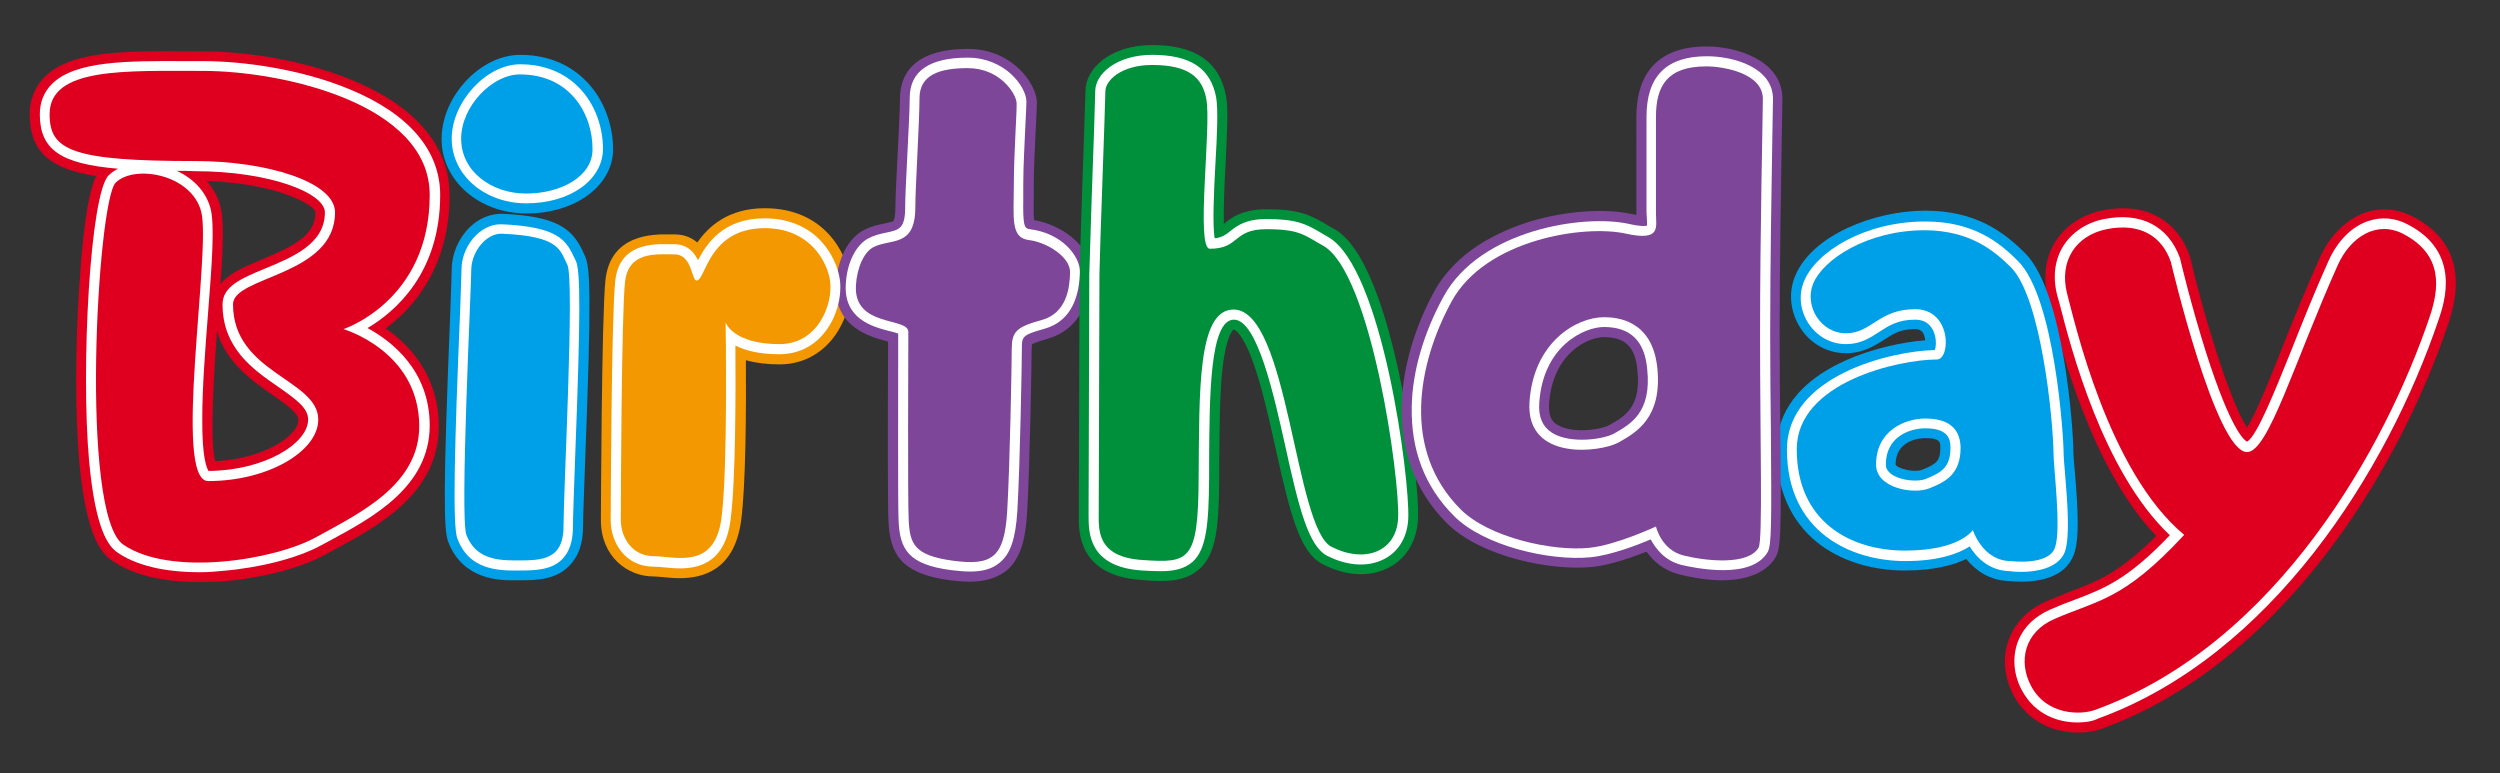
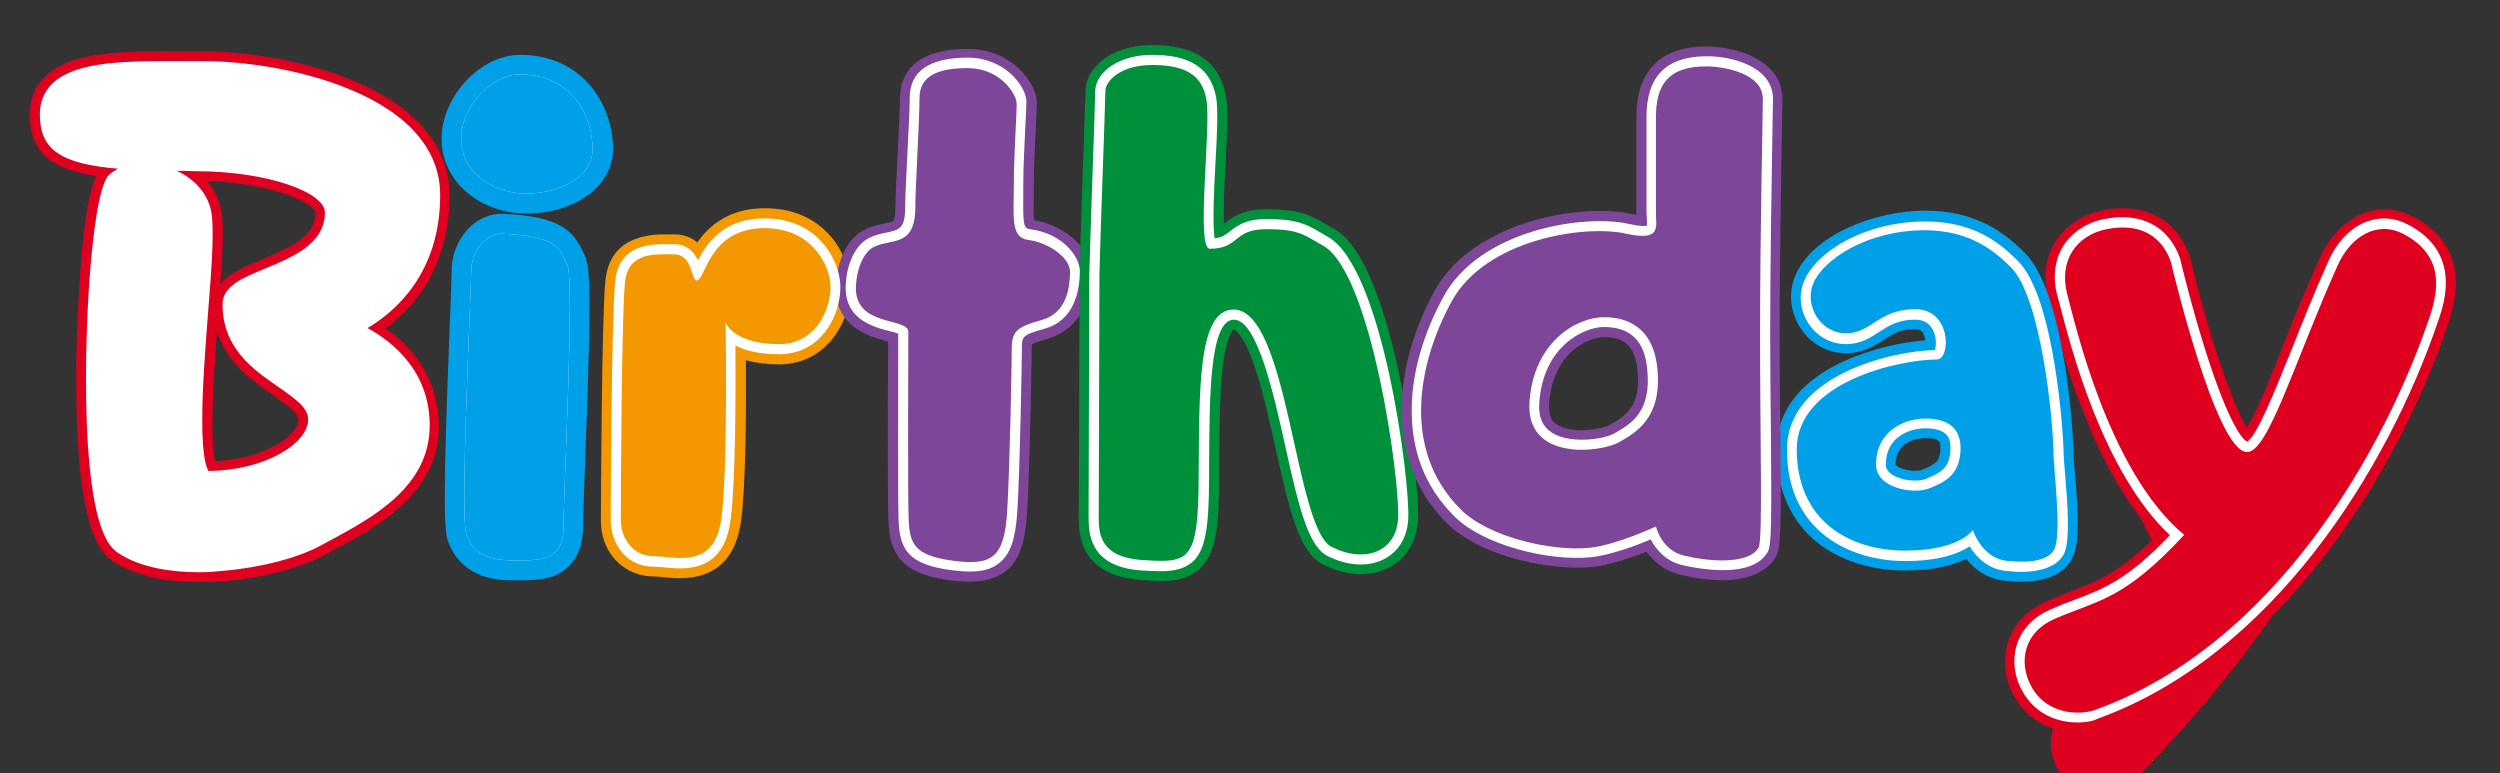
<svg xmlns="http://www.w3.org/2000/svg" version="1.1" id="レイヤー_1" x="0px" y="0px" viewBox="0 0 715.6 221.4" style="enable-background:new 0 0 715.6 221.4;" xml:space="preserve">
  <rect x="0" y="0" width="715.6" height="221.4" fill="#333333" stroke="none" />
  <style type="text/css">
	.st0{fill:#DF001F;}
	.st1{fill:#F39800;}
	.st2{fill:#7D4698;}
	.st3{fill:#00903B;}
	.st4{fill:#00A0E9;}
	.st5{fill:#FFFFFF;}
</style>
  <g>
    <path class="st0" d="M14.2,32.7c0,10.3,6.3,13.4,41.7,13.4c20.3,0,40,5.9,40,14.7C95.9,79,66.7,79,66.7,87.1   c0,19.7,24.4,21.5,24.4,33c0,9.1-14.4,17.6-31.5,17.6c-10.3,0,0.9-65.7-2-77.1c-2.8-10.8-19.2-13.6-24.5-8.3   c-5.2,5.2-10.4,94.9,2.2,103.6c13.4,9.2,43.2,4.5,55.3-2.2c12.1-6.7,29.4-14.8,29.4-31.7c0-21.5-21.7-27.8-21.7-27.8   S123,86.2,123,55.8c0-26.2-42.4-35.5-64.8-35.5S14.2,19.2,14.2,32.7L14.2,32.7z" />
    <path class="st0" d="M56.9,166.6c-8.3,0-17.8-1.3-24.8-6.1c-3.4-2.3-7.5-7.7-9.4-28.3c-1.2-13.6-1.2-32.4,0-50.3   C24,61.1,26,53.5,27.5,50.4c-12.8-2-19-6.7-19-17.7c0-4.2,1.5-7.9,4.3-10.7c7.5-7.5,22.8-7.4,40.5-7.3c1.6,0,3.2,0,4.9,0   c11.1,0,28.2,2.2,43,8.4c22.7,9.5,27.5,23.1,27.5,32.8c0,17.7-7.7,28.6-14.2,34.7c-1.4,1.3-2.7,2.4-4.1,3.4   c7.7,5.3,15.2,14.4,15.2,28c0,19.2-17.2,28.5-29.8,35.3c-0.9,0.5-1.7,0.9-2.6,1.4c-7,3.9-18.3,6.8-29.5,7.7   C61.7,166.5,59.4,166.6,56.9,166.6z M37.4,56c-1.6,4.4-4,24.4-4.3,48.1c-0.4,34.3,3.8,45.6,5.5,47.1c4.8,3.3,13.7,4.7,24.4,3.8   c9.4-0.8,19.4-3.3,24.9-6.3c0.8-0.5,1.7-0.9,2.6-1.4c11.2-6.1,23.8-12.9,23.8-25.3c0-16.8-16.9-22.2-17.6-22.4   c-2.4-0.7-4-2.9-4-5.4c0-2.5,1.6-4.7,3.9-5.4c0.8-0.3,20.8-7.2,20.8-32.8c0-21.1-38.5-29.9-59.2-29.9c-1.6,0-3.3,0-4.9,0   c-13.3,0-28.3-0.1-32.5,4c-0.5,0.5-1,1.2-1,2.7c0,3.1,0.4,4.1,3.8,5.2c5.1,1.8,15.1,2.6,32.3,2.6c22,0,45.7,6.4,45.7,20.4   c0,14.7-13.5,20.3-22.4,24c-2.3,0.9-5.6,2.3-6.8,3.3c0.4,7,4.9,10.7,12.2,15.7c5.7,4,12.2,8.4,12.2,16.4   c0,12.8-16.7,23.2-37.2,23.2c-2.2,0-4.3-0.9-5.9-2.6c-5.3-5.7-4.8-20.7-2.5-51c0.9-11.4,1.9-24.4,1-27.8c-1.1-4.1-5.9-5.7-7.3-6.1   C41.3,54.9,38.5,55.4,37.4,56z M62.1,94.8c-0.9,12.7-2.1,31.3-0.5,37.2c13.9-0.6,23.8-7.3,23.8-11.8c0-2-3.6-4.5-7.3-7.1   C72.3,109.1,64.8,103.9,62.1,94.8z M59.2,51.8c1.8,2.1,3.2,4.6,3.9,7.3c1,3.9,0.8,11.2,0,22.2c2.6-3.2,7.2-5.1,11.8-7   c9-3.8,15.4-6.9,15.4-13.5C90.3,58.7,79.3,52.5,59.2,51.8z M37.6,55.5L37.6,55.5z" />
  </g>
  <g>
    <path class="st1" d="M199.4,80.3c-1.5,0-1.2-7.5-6.4-7.5c-5.2,0-13.2-0.9-14.1,8c-1,9-1.2,62.9-1.2,68c0,5.1,3.3,10.4,9.4,10.4   c6,0,17.4,4.1,19.4-10.8c1.9-14.2,1.2-56.1,1.2-56.1s2.1,6.2,15.4,6.2c11,0,15.4-11.3,14.5-18.1c-0.7-5.1-5.5-15.1-18.8-15.1   C202.7,65.4,202,80.3,199.4,80.3L199.4,80.3z" />
    <path class="st1" d="M194.5,165.5c-1.8,0-3.4-0.2-4.7-0.3c-1.1-0.1-2.1-0.2-2.8-0.2c-7.3,0-15-5.6-15-16.1c0-0.6,0.2-58.7,1.3-68.7   c1.4-13.3,13.8-13.2,18.5-13.1c0.4,0,0.9,0,1.3,0c2.9,0,4.9,1,6.5,2.3c3.2-4.6,8.9-9.8,19.3-9.8c17.2,0,23.5,13.1,24.4,20.1   c0.8,6.1-1.4,13.2-5.6,18c-3.8,4.3-8.8,6.6-14.6,6.6c-3.6,0-6.8-0.4-9.6-1.2c0.1,13.5,0,36.2-1.4,46.2   C210.1,163.3,201.1,165.5,194.5,165.5z M190.6,78.5c-5.7,0-5.8,0.8-6,3c-0.9,8.1-1.2,57.9-1.2,67.5c0,0,0,4.8,3.7,4.8   c1.3,0,2.6,0.1,3.9,0.3c6.9,0.7,9,0.6,9.9-6.1c1.9-13.6,1.2-54.9,1.2-55.3c0-2.8,2-5.2,4.7-5.7c2.6-0.4,5.1,1,6.2,3.3   c0.3,0.4,2.4,2.7,10.2,2.7c2.5,0,4.5-0.9,6.1-2.7c2.3-2.6,3.2-6.5,2.9-9c-0.1-0.4-1.5-10.2-13.2-10.2c-7.3,0-9.7,3.8-12.1,8.7   c-1.2,2.5-3,6.2-7.3,6.2c-4.6,0-6-4.3-6.6-5.9c-0.1-0.4-0.4-1.1-0.6-1.5c-0.2,0-0.4,0-0.7,0C191.2,78.5,190.9,78.5,190.6,78.5z    M213,90.6C213,90.6,213,90.6,213,90.6C213,90.6,213,90.6,213,90.6z M213,90.6C213,90.6,213,90.6,213,90.6   C213,90.6,213,90.6,213,90.6z M213,90.6C213,90.6,213,90.6,213,90.6C213,90.6,213,90.6,213,90.6z" />
  </g>
  <g>
    <path class="st2" d="M277,19.5c-8.2,0-13.8,2-13.8,8.6c0,6.6-1.2,25.6-1.2,31.2c0,11.6-6.9,8.9-11.9,11.4c-2.7,1.3-4.8,5.8-5.1,11   c-0.7,12.1,15,9,15,13.3c0,4.3-0.2,48.3,0.1,53.7c0.3,6.9,1.5,10.3,12.7,11.8c11.2,1.5,14.7-0.9,15.5-14.2   c0.8-13.3,1.3-42.6,1.3-46.3c0-5.1,1.3-6.4,8.6-8.4c7.1-2,8-9.1,8.1-13.6c0.1-4.5-6.7-8.7-11.9-9.3c-5.2-0.7-4.2-6.5-4.2-15.5   c0-9.1,0.9-21.3,0.8-23.7C290.9,26.9,286.3,19.5,277,19.5L277,19.5z" />
    <path class="st2" d="M277.6,166.5c-1.9,0-3.8-0.2-5.7-0.4c-14.2-1.9-17.2-7.7-17.6-17.1c-0.2-4-0.2-26.8-0.1-48.6c0-1,0-1.8,0-2.6   c-0.2-0.1-0.4-0.1-0.6-0.2c-4.5-1.2-15-4-14.3-16.2c0.4-7.4,3.6-13.5,8.3-15.7c1.9-1,3.9-1.4,5.5-1.7c0.8-0.2,2.3-0.5,2.6-0.7   c0,0,0.6-0.8,0.6-3.9c0-2.8,0.3-8.6,0.6-14.6c0.3-6.5,0.7-13.2,0.7-16.5c0-6.5,3.4-14.3,19.5-14.3c12.6,0,19.5,9.9,19.7,15.2   c0,1.1-0.1,3.1-0.3,7.2c-0.2,4.8-0.6,11.3-0.6,16.6c0,1.4,0,2.8,0,4c0,2.1-0.1,4.6,0.1,6c7.1,1.2,16.3,6.8,16,15   c-0.1,12.9-6.7,17.4-12.2,19c-2.8,0.8-3.9,1.3-4.4,1.5c0,0.3-0.1,0.7-0.1,1.5c0,3.3-0.5,33.1-1.3,46.7c-0.4,6.5-1.4,13-6.1,16.8   C284.9,165.7,281.3,166.5,277.6,166.5z M252.6,75.8c-0.5,0.4-1.8,2.5-2,6.2c-0.1,2.3,0.1,3.1,5.9,4.6c3.2,0.8,9.1,2.4,9.1,8.4   c0,0.7,0,2.7,0,5.4c0,12-0.1,43.7,0.1,48c0.1,1.7,0.2,3.8,0.8,4.4c0.4,0.4,1.7,1.4,7,2.1c5.2,0.7,6.7,0.2,7.1-0.2   c0.4-0.4,1.5-2,2-8.8c0.8-13.4,1.3-42.7,1.3-46c0-9.6,5.3-11.8,12.7-13.9c1.3-0.4,3.9-1.1,3.9-8.1c-0.5-1.1-3.7-3.4-6.9-3.7   c-9.5-1.2-9.3-10.6-9.2-17.4c0-1.2,0-2.5,0-3.8c0-5.6,0.3-12.3,0.6-17.2c0.1-2.3,0.2-4.8,0.3-5.9c-0.5-1.1-3-4.7-8.3-4.7   c-4.3,0-6.3,0.6-7.2,1.1c-0.5,0.3-0.9,0.5-0.9,1.8c0,3.6-0.3,10.5-0.7,17.1c-0.3,5.7-0.6,11.6-0.6,14.1c0,13.2-8,14.8-12.2,15.7   C254.3,75.2,253.2,75.5,252.6,75.8C252.6,75.8,252.6,75.8,252.6,75.8L252.6,75.8z M300.6,77.9L300.6,77.9L300.6,77.9z M300.5,77.7   C300.5,77.7,300.5,77.7,300.5,77.7C300.5,77.7,300.5,77.7,300.5,77.7z M252.6,75.8L252.6,75.8z M285.4,30L285.4,30L285.4,30z    M285.3,29.4C285.3,29.4,285.3,29.4,285.3,29.4C285.3,29.4,285.3,29.4,285.3,29.4z" />
  </g>
  <g>
    <path class="st3" d="M329.8,18.6c-9.1,0-13.4,4.6-13.4,7.5c0,2.9-1.7,48.6-1.7,52.5c0,3.9-0.2,63.4-0.2,68.1   c0,4.8-0.7,12.8,12.6,13.6c13.3,0.9,15.9,0.5,16-23.6c0.2-25.1-0.3-48.1,10-48.1c15.7,0,17.5,62.5,28,67.9   c9.6,4.9,18.7,1.4,19.1-8.3c0.5-11.5-7.7-70.2-21.5-77.9c-5.3-2.9-6.5-4.7-16.2-4.7c-9.7,0-7.6,5.6-16.2,5.6   c-4.1,0,0.5-35.2-1-42.8C344.2,22.3,340.4,18.6,329.8,18.6L329.8,18.6z" />
    <path class="st3" d="M332.3,166.3c-1.8,0-3.7-0.1-5.6-0.3c-18.1-1.2-18-13.9-17.9-18.6l0-0.7c0-5.4,0.2-64.4,0.2-68.2   c0-1.8,0.4-11.3,0.7-22.3c0.4-12.7,1-28.6,1-30.1c0-6.5,7.1-13.2,19.1-13.2c12.3,0,19.2,4.7,21.1,14.4c0.7,3.5,0.4,9.8-0.1,19.8   c-0.3,5-0.6,12.3-0.5,17c0,0,0,0,0.1-0.1c2.1-1.7,5.2-4.1,12.2-4.1c9.2,0,12.4,1.6,16.8,4.2c0.6,0.4,1.3,0.8,2.1,1.2   c2.8,1.6,11.3,6.3,18.9,41.3c3.7,16.9,5.8,35.3,5.5,41.9c-0.3,6-3,10.9-7.7,13.6c-5.5,3.2-12.6,3-19.6-0.6   c-6.6-3.4-9.3-14.3-13.5-33.3c-2-9-4.1-18.4-6.7-25.3c-3-8-5.2-8.6-5.2-8.6c-0.1,0-0.1,0-0.1,0c0,0-2,1.3-3.1,10.6   c-0.9,7.4-0.9,17.1-1,27.4l0,4.5c-0.1,14.2-0.9,21.7-5.6,26C340.2,165.7,336.4,166.3,332.3,166.3z M322.1,26.7   c-0.1,2.9-0.4,13.9-1,30c-0.4,10.5-0.7,20.4-0.7,22.1c0,3.7-0.2,62.6-0.2,68l0,0.7c0,4.6,0,6.8,7.3,7.2c2.4,0.2,7.3,0.5,8-0.2   c1.2-1.2,1.9-7.1,2-17.8l0-4.5c0.1-11.8,0.1-23,1.5-31.4C340.8,89,345.6,83,353.1,83c13.5,0,18.1,20.8,23,42.8   c2.1,9.3,5.2,23.3,7.8,25.7c3.3,1.6,6.6,1.9,8.6,0.8c1.3-0.8,2-2.2,2.1-4.4c0.2-5.1-1.6-22.4-5.2-38.9c-4.8-22.1-10.2-32-13.4-33.8   c-0.9-0.5-1.6-0.9-2.4-1.4c-3.2-1.9-4.4-2.6-11-2.6c-3,0-3.7,0.5-5.2,1.7c-2,1.6-4.9,3.9-11.1,3.9c-1.8,0-3.4-0.7-4.7-2   c-3-3.2-3.2-8.6-2.2-28.3c0.3-6.6,0.8-14.7,0.3-17.1c-0.5-2.4-1-5.2-9.9-5.2C324.9,24.3,322.6,26,322.1,26.7z" />
  </g>
  <g>
-     <path class="st0" d="M695.5,90.6c2.7-8,3.9-17.6-7.5-23.6c-7.6-4-15.1,0.7-18.8,8.8c-12.5,27.9-19.9,53.6-26,53.6   c-9,0-21.8-54.3-21.8-54.4c-2.6-7.5-8.9-11.3-18.4-9.4c-8.8,1.8-13.7,9.1-11.3,18.5c2.1,7.8,11.7,50.9,33.5,69   c-17.4,18.8-24.6,18.6-37.2,24.1c-8.5,3.7-10.4,12.1-6.6,19.2c4.5,8.4,14.2,8.3,18.3,6.8C651.9,184.3,683.1,127.4,695.5,90.6   L695.5,90.6z" />
+     <path class="st0" d="M695.5,90.6c-7.6-4-15.1,0.7-18.8,8.8c-12.5,27.9-19.9,53.6-26,53.6   c-9,0-21.8-54.3-21.8-54.4c-2.6-7.5-8.9-11.3-18.4-9.4c-8.8,1.8-13.7,9.1-11.3,18.5c2.1,7.8,11.7,50.9,33.5,69   c-17.4,18.8-24.6,18.6-37.2,24.1c-8.5,3.7-10.4,12.1-6.6,19.2c4.5,8.4,14.2,8.3,18.3,6.8C651.9,184.3,683.1,127.4,695.5,90.6   L695.5,90.6z" />
    <path class="st0" d="M594.8,209.7c-6.5,0-14.2-2.8-18.4-10.6c-2.7-5.1-3.3-10.7-1.5-15.7c1.7-5,5.6-9,10.9-11.3   c2.6-1.1,4.9-2,7.1-2.9c7.6-2.9,13.7-5.2,24.3-15.8c-18.4-19.2-27.2-53.5-30.3-65.3c-0.3-1-0.5-1.8-0.6-2.4c-1.6-6-0.9-11.9,2-16.5   c2.9-4.6,7.7-7.8,13.6-9c11.9-2.4,21.2,2.5,24.9,13.1c0.1,0.2,0.1,0.5,0.2,0.7c3.2,14.2,11.1,40.7,16.2,48.4   c2.7-4.4,6.8-14.5,10.1-23c3.1-7.8,6.7-16.7,10.8-25.8c2.8-6.2,7.5-10.8,12.8-12.7c4.6-1.6,9.3-1.2,13.8,1.1   c11.5,6,14.9,16.2,10.2,30.4c0,0,0,0,0,0c-14.9,44.2-48.9,97.9-99.3,116.2C599.7,209.3,597.3,209.7,594.8,209.7z M607.7,70.8   c-1,0-2.2,0.1-3.5,0.4c-2.8,0.6-5,1.9-6.2,3.9c-1.2,2-1.5,4.6-0.7,7.6c0.2,0.6,0.4,1.5,0.7,2.6c8.2,31.9,18.6,53.3,31,63.6   c1.2,1,1.9,2.4,2,4c0.1,1.6-0.4,3.1-1.5,4.2c-14.9,16.1-23,19.2-32.5,22.8c-2.1,0.8-4.3,1.6-6.6,2.7c-2.4,1.1-4,2.7-4.7,4.7   c-0.7,2-0.4,4.4,0.8,6.7c3.1,5.7,10.1,4.6,11.3,4.2c46.7-16.9,78.3-67.5,92.4-109.2c3-9,1.8-13.4-4.7-16.7c-1.7-0.9-3.2-1-4.8-0.5   c-2.4,0.8-4.7,3.3-6.2,6.6c-4,8.9-7.5,17.6-10.6,25.3c-8.7,21.7-12.6,31.6-20.6,31.6c-8.1,0-13.5-11.9-19.7-31.1   c-2.7-8.5-6.5-22.1-7.5-27.1C615.1,74.1,613.2,70.8,607.7,70.8z" />
  </g>
  <g>
-     <path class="st4" d="M575.6,76.5c8.7,8.7,12.1,43.7,12.2,53.3c0,4.1,2.3,21.9,0.4,27c-1.9,5.2-12.6,3.8-12.6,3.8   c-8.1,0-10.9-8.9-10.9-8.9s-3.6,5.9-19.4,5.9c-15.8,0-31-8.4-31-29c0-19.3,29.4-25.7,40.1-25.7c4,0,4.3-14.4-6.2-14.4   c-10.5,0-12.5,6.9-19.8,6.9c-7.3,0-12-7.9-9.4-14.2c2.8-6.9,15.4-15.3,32-15.3C564.1,66,570.9,71.9,575.6,76.5L575.6,76.5z    M551.1,119.8c-5.9,0-14.1,3.5-14.1,13.2c0,6.7,10.6,8.6,15.2,6.8c4.8-1.9,9-4.1,9-11.7C561.1,124,559.2,119.8,551.1,119.8" />
    <path class="st4" d="M578.6,166.5c-1.5,0-2.7-0.1-3.5-0.2c-5.6-0.1-9.6-3-12.3-6.3c-3.7,1.8-9.3,3.3-17.6,3.3c-9.7,0-18.6-2.9-25-8   c-7.7-6.2-11.7-15.4-11.7-26.7c0-7.5,3.4-17.9,19.3-25.2c7.8-3.6,16.8-5.5,23.3-6c-0.1-0.7-0.3-1.5-0.7-2.2c-0.4-0.5-0.9-1-2.3-1   c-4.1,0-6.1,1.3-8.7,3c-2.7,1.7-6.1,3.9-11,3.9c-5.2,0-10-2.6-12.9-7c-3-4.5-3.7-10.1-1.7-15c4.8-11.8,22.7-18.8,37.3-18.8   c14.5,0,22.6,6.2,28.6,12.2l0,0c0,0,0,0,0,0c11.1,11.1,13.8,50.5,13.8,57.3c0,0.9,0.2,3,0.4,5.2c0.9,10.7,1.4,19.2-0.3,23.8   C591.1,165.4,583.5,166.5,578.6,166.5z M564.8,145.7c0.1,0,0.2,0,0.4,0c2.4,0.1,4.2,2.1,4.9,4.3c0.1,0.2,1.7,4.9,5.5,4.9   c0.2,0,0.5,0,0.7,0c2.5,0.3,5.6,0,6.7-0.5c0.8-3.2-0.1-14.3-0.5-18.5c-0.2-2.8-0.4-4.8-0.4-6.1c-0.1-12-4.1-43-10.5-49.4v0   c-4.3-4.3-9.8-8.9-20.6-8.9c-15.4,0-25.2,7.8-26.8,11.8c-0.5,1.3-0.3,3,0.6,4.4c0.5,0.7,1.6,2,3.5,2c1.6,0,2.6-0.6,4.9-2.1   c3.2-2,7.5-4.8,14.9-4.8c4.6,0,8.7,1.9,11.3,5.4c2,2.7,3.1,6.1,3.1,9.7c0,6.2-3.4,10.6-8.3,10.6c-9.8,0-34.4,6-34.4,20   c0,21.7,19.4,23.3,25.4,23.3c10.2,0,13.9-2.7,14.6-3.4C560.8,146.7,562.6,145.7,564.8,145.7z M559.8,148.8L559.8,148.8L559.8,148.8   z M548.1,146c-3.8,0-8.1-1-11.4-3.2c-3.5-2.4-5.4-5.9-5.4-9.8c0-12.4,10-18.9,19.8-18.9c7.6,0,15.7,3.7,15.7,14   c0,12-8.5,15.3-12.6,16.9C552.5,145.7,550.4,146,548.1,146z M551.1,125.4c-0.9,0-8.5,0.2-8.5,7.6c0.6,1.2,5.4,2.3,7.5,1.5   c4.2-1.7,5.3-2.5,5.3-6.4C555.4,126.6,555.4,125.4,551.1,125.4z" />
  </g>
  <g>
    <path class="st2" d="M504.6,28.3c0,4.7-0.8,37-0.8,67.7c0,30,0.8,58.4-0.4,60.7c-2.9,5.2-15.1,3.9-21.5,2.3   c-6.4-1.6-7.9-8.3-7.9-8.3s-11.3,5.3-19,6.1c-10.5,1.1-28.8-2.9-36.9-11c-17-17-12.3-41.7-2.6-59.5c9.7-17.8,38.1-22.1,50-19.4   c10.1,2.2,8.5-1.9,8.5-6c0-4.1,0-18.5,0-27.4c0-8.9,3.2-14.5,14.4-14.5C493,19,504.6,20.8,504.6,28.3L504.6,28.3z M459.1,90.8   c-7.9,0-20.2,7.2-21.3,24.3c-1.1,17.1,20.5,14.4,25.6,11.5c5.1-2.9,12.4-7.1,11-21.2C473,91.4,462.6,90.8,459.1,90.8L459.1,90.8z" />
    <path class="st2" d="M492.9,166.1c-3.4,0-7.4-0.5-12.3-1.7c-4.3-1.1-7.3-3.7-9.3-6.5c-4.3,1.7-10.5,3.9-15.7,4.4   c-11,1.1-31.5-2.6-41.5-12.6c-18.9-18.9-14.3-46.6-3.6-66.2c6.3-11.6,18.5-17.3,27.5-20.1c9.9-3,21.2-3.8,28.7-2.2   c0.7,0.1,1.2,0.2,1.7,0.3c0-0.3,0-0.5,0-0.8V33.4c0-9.2,3.5-20.1,20.1-20.1c8.7,0,21.7,4,21.7,15c0,1.5-0.1,5.6-0.2,11.8   c-0.2,13.1-0.6,34.9-0.6,55.9c0,9.4,0.1,18.8,0.2,27c0.3,30.1,0.1,33.9-1.3,36.4C507.3,161.3,503.6,166.1,492.9,166.1z    M498.1,154.9L498.1,154.9L498.1,154.9z M474.1,145c0.9,0,1.7,0.2,2.5,0.6c1.5,0.8,2.7,2.2,3,3.8c0,0.1,0.9,3.3,3.7,4   c6.9,1.7,13,1.5,14.9,0.6c0.4-4.2,0.3-17.7,0.2-30.9c-0.1-8.3-0.2-17.7-0.2-27.1c0-21.1,0.4-43,0.6-56.1c0.1-5.9,0.2-10.2,0.2-11.6   c0,0,0,0,0,0c0-1.7-5.6-3.7-10.4-3.7c-7.4,0-8.8,2.3-8.8,8.8v27.4c0,0.4,0,0.8,0,1.2c0.1,2.3,0.3,6.2-2.9,9   c-3.4,2.9-8.2,2.3-12.5,1.4c-10.9-2.4-35.9,2.1-43.8,16.6c-16.8,30.7-3,48.1,1.6,52.7c5.3,5.3,20.6,10.5,32.4,9.3   c5.5-0.6,14.2-4.2,17.2-5.6C472.5,145.1,473.3,145,474.1,145z M452.8,134.4c-4.5,0-9.2-0.9-13-3.3c-5.4-3.4-8.1-9.2-7.7-16.4   c0.8-11.5,5.8-18.5,9.9-22.4c4.9-4.6,11.2-7.3,17-7.3c11.9,0,19.7,7.4,20.9,19.8c1.8,17.9-8.8,23.8-13.8,26.7   C463.5,133.1,458.3,134.4,452.8,134.4z M459.1,96.5c-4.7,0-14.7,4.7-15.7,19.1c-0.2,3.9,1.1,5.3,2.4,6c4.3,2.7,12.8,1.3,14.8,0.1   c4.5-2.5,9.2-5.2,8.1-15.7C468.1,99.3,465.2,96.5,459.1,96.5z" />
  </g>
  <g>
    <path class="st4" d="M143.7,66.9c16.7,0.7,16.6,4.8,18.7,8.9c2.1,4.1-1.1,64.6-1.1,74.9c0,10.3-7.3,9.7-14.6,9.7   c-7.3,0-11.2-2.2-13.2-7.3c-1.9-5.1,1.4-70.8,1.4-76C135,72,139.2,66.7,143.7,66.9L143.7,66.9z M148.8,21.3   c-7.9,0-16.8,9.1-16.8,18.4c0,9.3,8.6,15.7,18.6,15.7c10,0,19-4.9,19-12.6C169.7,32.9,163.4,21.3,148.8,21.3L148.8,21.3z" />
    <path class="st4" d="M148.9,166.1c-0.4,0-0.7,0-1.1,0l-1,0c-3.5,0-14.3,0-18.5-11c-1.3-3.4-1.5-14.1,0.6-66   c0.2-5.9,0.4-10.9,0.4-12c0-4.4,2-9,5.2-12.1c2.7-2.6,6.1-3.9,9.4-3.8c15.5,0.7,19.9,4.2,23,10.9c0.2,0.4,0.3,0.7,0.5,1.1   c1.6,3.2,1.9,11.7,0.1,58.5c-0.3,8.6-0.6,16.1-0.6,19c0,4.9-1.3,8.6-4,11.3C159.1,165.9,153.7,166.1,148.9,166.1z M139,151.3   c0.6,1.7,1.6,3.5,7.8,3.5l1.1,0c2.5,0,6.3,0,7.2-0.8c0.3-0.3,0.6-1.3,0.6-3.2c0-3.1,0.3-10.3,0.6-19.4c0.6-16.9,1.8-48,0.9-53.4   c-0.2-0.4-0.3-0.7-0.5-1.1c-0.7-1.6-0.9-1.9-1.7-2.3c-1.3-0.7-4.3-1.6-11.5-1.9c0,0,0,0,0,0c-0.1,0-0.6,0.2-1.1,0.7   c-1,1-1.7,2.6-1.7,3.9c0,1.3-0.2,5.1-0.5,12.5C139.6,105,137.9,145.7,139,151.3z M157,77.7L157,77.7C157,77.7,157,77.7,157,77.7z    M150.7,61.1c-13.6,0-24.3-9.4-24.3-21.3c0-12.2,11.1-24.1,22.5-24.1c10.6,0,16.9,5,20.3,9.1c4,4.8,6.3,11.4,6.3,18   C175.4,53.2,164.7,61.1,150.7,61.1z M148.8,27c-4.6,0-11.1,6.4-11.1,12.8c0,6.3,6.6,10,12.9,10c7.2,0,13.4-3.2,13.4-6.9   C164,36.9,160.8,27,148.8,27z" />
  </g>
  <path class="st0" d="M14.2,32.7c0,10.3,6.3,13.4,41.7,13.4c20.3,0,40,5.9,40,14.7C95.9,79,66.7,79,66.7,87.1  c0,19.7,24.4,21.5,24.4,33c0,9.1-14.4,17.6-31.5,17.6c-10.3,0,0.9-65.7-2-77.1c-2.8-10.8-19.2-13.6-24.5-8.3  c-5.2,5.2-10.4,94.9,2.2,103.6c13.4,9.2,43.2,4.5,55.3-2.2c12.1-6.7,29.4-14.8,29.4-31.7c0-21.5-21.7-27.8-21.7-27.8  S123,86.2,123,55.8c0-26.2-42.4-35.5-64.8-35.5S14.2,19.2,14.2,32.7L14.2,32.7z" />
  <path class="st1" d="M199.4,80.3c-1.5,0-1.2-7.5-6.4-7.5c-5.2,0-13.2-0.9-14.1,8c-1,9-1.2,62.9-1.2,68c0,5.1,3.3,10.4,9.4,10.4  c6,0,17.4,4.1,19.4-10.8c1.9-14.2,1.2-56.1,1.2-56.1s2.1,6.2,15.4,6.2c11,0,15.4-11.3,14.5-18.1c-0.7-5.1-5.5-15.1-18.8-15.1  C202.7,65.4,202,80.3,199.4,80.3L199.4,80.3z" />
  <path class="st2" d="M277,19.5c-8.2,0-13.8,2-13.8,8.6c0,6.6-1.2,25.6-1.2,31.2c0,11.6-6.9,8.9-11.9,11.4c-2.7,1.3-4.8,5.8-5.1,11  c-0.7,12.1,15,9,15,13.3c0,4.3-0.2,48.3,0.1,53.7c0.3,6.9,1.5,10.3,12.7,11.8c11.2,1.5,14.7-0.9,15.5-14.2  c0.8-13.3,1.3-42.6,1.3-46.3c0-5.1,1.3-6.4,8.6-8.4c7.1-2,8-9.1,8.1-13.6c0.1-4.5-6.7-8.7-11.9-9.3c-5.2-0.7-4.2-6.5-4.2-15.5  c0-9.1,0.9-21.3,0.8-23.7C290.9,26.9,286.3,19.5,277,19.5L277,19.5z" />
  <path class="st3" d="M329.8,18.6c-9.1,0-13.4,4.6-13.4,7.5c0,2.9-1.7,48.6-1.7,52.5c0,3.9-0.2,63.4-0.2,68.1  c0,4.8-0.7,12.8,12.6,13.6c13.3,0.9,15.9,0.5,16-23.6c0.2-25.1-0.3-48.1,10-48.1c15.7,0,17.5,62.5,28,67.9  c9.6,4.9,18.7,1.4,19.1-8.3c0.5-11.5-7.7-70.2-21.5-77.9c-5.3-2.9-6.5-4.7-16.2-4.7c-9.7,0-7.6,5.6-16.2,5.6c-4.1,0,0.5-35.2-1-42.8  C344.2,22.3,340.4,18.6,329.8,18.6L329.8,18.6z" />
  <path class="st0" d="M695.5,90.6c2.7-8,3.9-17.6-7.5-23.6c-7.6-4-15.1,0.7-18.8,8.8c-12.5,27.9-19.9,53.6-26,53.6  c-9,0-21.8-54.3-21.8-54.4c-2.6-7.5-8.9-11.3-18.4-9.4c-8.8,1.8-13.7,9.1-11.3,18.5c2.1,7.8,11.7,50.9,33.5,69  c-17.4,18.8-24.6,18.6-37.2,24.1c-8.5,3.7-10.4,12.1-6.6,19.2c4.5,8.4,14.2,8.3,18.3,6.8C651.9,184.3,683.1,127.4,695.5,90.6  L695.5,90.6z" />
  <path class="st4" d="M575.6,76.5c8.7,8.7,12.1,43.7,12.2,53.3c0,4.1,2.3,21.9,0.4,27c-1.9,5.2-12.6,3.8-12.6,3.8  c-8.1,0-10.9-8.9-10.9-8.9s-3.6,5.9-19.4,5.9c-15.8,0-31-8.4-31-29c0-19.3,29.4-25.7,40.1-25.7c4,0,4.3-14.4-6.2-14.4  c-10.5,0-12.5,6.9-19.8,6.9c-7.3,0-12-7.9-9.4-14.2c2.8-6.9,15.4-15.3,32-15.3C564.1,66,570.9,71.9,575.6,76.5L575.6,76.5z   M551.1,119.8c-5.9,0-14.1,3.5-14.1,13.2c0,6.7,10.6,8.6,15.2,6.8c4.8-1.9,9-4.1,9-11.7C561.1,124,559.2,119.8,551.1,119.8" />
  <path class="st2" d="M504.6,28.3c0,4.7-0.8,37-0.8,67.7c0,30,0.8,58.4-0.4,60.7c-2.9,5.2-15.1,3.9-21.5,2.3  c-6.4-1.6-7.9-8.3-7.9-8.3s-11.3,5.3-19,6.1c-10.5,1.1-28.8-2.9-36.9-11c-17-17-12.3-41.7-2.6-59.5c9.7-17.8,38.1-22.1,50-19.4  c10.1,2.2,8.5-1.9,8.5-6c0-4.1,0-18.5,0-27.4c0-8.9,3.2-14.5,14.4-14.5C493,19,504.6,20.8,504.6,28.3L504.6,28.3z M459.1,90.8  c-7.9,0-20.2,7.2-21.3,24.3c-1.1,17.1,20.5,14.4,25.6,11.5c5.1-2.9,12.4-7.1,11-21.2C473,91.4,462.6,90.8,459.1,90.8L459.1,90.8z" />
  <path class="st4" d="M143.7,66.9c16.7,0.7,16.6,4.8,18.7,8.9c2.1,4.1-1.1,64.6-1.1,74.9c0,10.3-7.3,9.7-14.6,9.7  c-7.3,0-11.2-2.2-13.2-7.3c-1.9-5.1,1.4-70.8,1.4-76C135,72,139.2,66.7,143.7,66.9L143.7,66.9z M148.8,21.3  c-7.9,0-16.8,9.1-16.8,18.4c0,9.3,8.6,15.7,18.6,15.7c10,0,19-4.9,19-12.6C169.7,32.9,163.4,21.3,148.8,21.3L148.8,21.3z" />
  <g>
    <path class="st5" d="M14.2,32.7c0,10.3,6.3,13.4,41.7,13.4c20.3,0,40,5.9,40,14.7C95.9,79,66.7,79,66.7,87.1   c0,19.7,24.4,21.5,24.4,33c0,9.1-14.4,17.6-31.5,17.6c-10.3,0,0.9-65.7-2-77.1c-2.8-10.8-19.2-13.6-24.5-8.3   c-5.2,5.2-10.4,94.9,2.2,103.6c13.4,9.2,43.2,4.5,55.3-2.2c12.1-6.7,29.4-14.8,29.4-31.7c0-21.5-21.7-27.8-21.7-27.8   S123,86.2,123,55.8c0-26.2-42.4-35.5-64.8-35.5S14.2,19.2,14.2,32.7L14.2,32.7z" />
    <path class="st5" d="M57.1,163.8c-7.4,0-16.8-1.1-23.4-5.6c-2.7-1.8-6.4-6.6-8.2-26.3c-2.4-26.6,0.3-76.5,5.6-81.7   c0.8-0.8,1.7-1.4,2.7-1.9c-16.4-1.4-22.4-5.4-22.4-15.6c0-3.5,1.2-6.4,3.5-8.7c6.7-6.6,21.4-6.6,38.5-6.5c1.6,0,3.2,0,4.9,0   c10.8,0,27.5,2.1,41.9,8.1c16.9,7,25.8,17.5,25.8,30.2c0,22.5-13,33.5-20.8,38.1c7,3.8,17.8,12.2,17.8,27.9   c0,17.5-16.3,26.3-28.3,32.8c-0.9,0.5-1.7,0.9-2.6,1.4c-6.7,3.7-17.5,6.5-28.3,7.4C61.8,163.6,59.6,163.8,57.1,163.8z M35.1,54.1   c-1.8,2.8-4.5,23.4-4.9,49.7c-0.4,30.9,3,47.2,6.6,49.7c11.8,8.1,40.1,4.4,52.3-2.3c0.8-0.5,1.7-0.9,2.6-1.4   c11.3-6.1,25.3-13.7,25.3-27.8c0-19.1-19.5-25-19.7-25.1c-1.2-0.4-2-1.4-2-2.7c0-1.2,0.8-2.4,2-2.7c0.9-0.3,22.8-7.7,22.8-35.5   c0-24.5-42.6-32.7-62-32.7c-1.6,0-3.3,0-4.9,0C38.8,23.1,23.8,23,18.8,28c-1.2,1.2-1.8,2.7-1.8,4.7c0,6.8,1.8,10.6,38.9,10.6   c20.8,0,42.9,6.1,42.9,17.5c0,12.8-11.9,17.7-20.7,21.4c-3.2,1.3-8.6,3.6-8.6,5c0,9.7,6.8,14.4,13.4,18.9c5.4,3.7,11,7.6,11,14.1   c0,11-15.7,20.4-34.4,20.4c-1.5,0-2.8-0.6-3.9-1.7c-4.7-5.1-3.8-22.6-1.8-48.9c0.9-12.2,1.9-24.8,0.9-28.7c-1-3.8-4.5-6.8-9.3-8.2   C41.3,51.9,37,52.4,35.1,54.1z M50.6,48.9c5,2.3,8.5,6.2,9.7,10.9c1.1,4.5,0.5,14.5-0.8,30.5c-0.8,10.2-1.6,20.8-1.6,29.4   c-0.1,11.9,1.4,14.5,1.8,15.1c16.1-0.1,28.5-7.9,28.5-14.7c0-3.3-3.3-5.7-8.6-9.4c-7.1-4.9-15.9-11-15.9-23.6   c0-5.2,5.6-7.5,12.1-10.2c8-3.3,17.2-7.1,17.2-16.1c0-5.6-15.9-11.8-37.2-11.8C54.1,48.9,52.3,48.9,50.6,48.9z M35.1,54.2   C35.1,54.2,35.1,54.2,35.1,54.2C35.1,54.2,35.1,54.2,35.1,54.2z" />
  </g>
  <g>
    <path class="st5" d="M199.4,80.3c-1.5,0-1.2-7.5-6.4-7.5c-5.2,0-13.2-0.9-14.1,8c-1,9-1.2,62.9-1.2,68c0,5.1,3.3,10.4,9.4,10.4   c6,0,17.4,4.1,19.4-10.8c1.9-14.2,1.2-56.1,1.2-56.1s2.1,6.2,15.4,6.2c11,0,15.4-11.3,14.5-18.1c-0.7-5.1-5.5-15.1-18.8-15.1   C202.7,65.4,202,80.3,199.4,80.3L199.4,80.3z" />
    <path class="st5" d="M194.6,162.7c-1.7,0-3.2-0.2-4.5-0.3c-1.1-0.1-2.2-0.2-3.1-0.2c-7.9,0-12.2-6.8-12.2-13.3   c0-0.6,0.2-58.6,1.3-68.4c1.1-10.8,10.6-10.7,15.6-10.6c0.4,0,0.9,0,1.3,0c3.7,0,5.7,2.3,6.8,4.6c2.4-4.7,7.2-12,19-12   c15.2,0,20.8,11.5,21.6,17.6c0.6,4.4-0.7,10.9-4.9,15.7c-3.2,3.7-7.5,5.6-12.5,5.6c-5.8,0-9.8-1.1-12.5-2.5c0.1,12.4,0.1,39-1.4,50   C207.6,160.7,200.5,162.7,194.6,162.7z M190.5,75.6c-5.6,0-8.3,0.7-8.8,5.5c-1,8.8-1.2,62-1.2,67.8c0,3.1,1.7,7.6,6.5,7.6   c1.1,0,2.4,0.1,3.6,0.2c6.2,0.6,11.6,1.1,12.9-8.5c1.9-13.9,1.2-55.3,1.2-55.7c0-1.4,1-2.8,2.4-3c1.4-0.2,2.7,0.6,3.1,2   c0.2,0.5,2.6,4.3,12.7,4.3c3.3,0,6.1-1.2,8.2-3.7c3-3.4,3.9-8.2,3.5-11.2c-0.6-4.4-4.7-12.7-16-12.7c-9.7,0-12.7,6.2-14.7,10.3   c-1.1,2.3-2.2,4.6-4.7,4.6c-2.6,0-3.4-2.4-3.9-4c-0.9-2.7-1.5-3.4-2.5-3.4c-0.4,0-0.9,0-1.4,0C191.2,75.6,190.8,75.6,190.5,75.6z" />
  </g>
  <g>
    <path class="st5" d="M277,19.5c-8.2,0-13.8,2-13.8,8.6c0,6.6-1.2,25.6-1.2,31.2c0,11.6-6.9,8.9-11.9,11.4c-2.7,1.3-4.8,5.8-5.1,11   c-0.7,12.1,15,9,15,13.3c0,4.3-0.2,48.3,0.1,53.7c0.3,6.9,1.5,10.3,12.7,11.8c11.2,1.5,14.7-0.9,15.5-14.2   c0.8-13.3,1.3-42.6,1.3-46.3c0-5.1,1.3-6.4,8.6-8.4c7.1-2,8-9.1,8.1-13.6c0.1-4.5-6.7-8.7-11.9-9.3c-5.2-0.7-4.2-6.5-4.2-15.5   c0-9.1,0.9-21.3,0.8-23.7C290.9,26.9,286.3,19.5,277,19.5L277,19.5z" />
    <path class="st5" d="M277.6,163.6c-1.7,0-3.5-0.2-5.3-0.4c-12.4-1.6-14.8-6-15.1-14.5c-0.2-4.5-0.1-35.3-0.1-48.5   c0-2.1,0-3.7,0-4.7c-0.7-0.3-1.9-0.6-2.8-0.8c-4.5-1.2-12.8-3.4-12.2-13.3c0.3-6.3,3-11.5,6.7-13.3c1.6-0.8,3.3-1.2,4.8-1.5   c3.8-0.8,5.5-1.1,5.5-7.4c0-2.7,0.3-8.5,0.6-14.5c0.3-6.5,0.7-13.3,0.7-16.7c0-7.6,5.6-11.5,16.6-11.5c10.6,0,16.7,8.2,16.8,12.5   c0,1-0.1,3.1-0.3,7c-0.2,4.8-0.6,11.4-0.6,16.8c0,1.4,0,2.7,0,4c-0.1,7.5,0.2,8.6,1.8,8.8c9.4,1.1,14.5,7.9,14.4,12.2   c-0.1,6.1-1.9,14-10.1,16.3c-6.5,1.8-6.5,2.3-6.5,5.7c0,3.3-0.5,33-1.3,46.5c-0.5,8-2,12.3-5.1,14.8   C283.7,163.1,280.7,163.6,277.6,163.6z M277,22.3c-11,0-11,3.8-11,5.8c0,3.5-0.3,10.4-0.7,17c-0.3,6-0.6,11.6-0.6,14.2   c0,10.9-5.8,12.1-10,13c-1.3,0.3-2.5,0.5-3.5,1c-1.6,0.8-3.3,4.2-3.5,8.6c-0.3,4.9,2.9,6.1,8,7.5c3.1,0.8,7,1.8,7,5.6   c0,0.7,0,2.7,0,5.3c0,12-0.1,43.8,0.1,48.2c0.2,5.5,0.3,7.8,10.2,9.1c5,0.7,7.8,0.4,9.3-0.8c1.7-1.4,2.6-4.7,3-10.8   c0.8-13.5,1.3-42.9,1.3-46.2c0-7.4,3.3-9.1,10.7-11.2c4-1.1,6-4.6,6-10.9c0.1-2.5-5-6-9.4-6.5c-7-0.9-6.9-7.5-6.7-14.5   c0-1.2,0-2.5,0-3.9c0-5.5,0.3-12.2,0.6-17c0.2-3.1,0.3-5.7,0.3-6.5C288,28.1,284.5,22.3,277,22.3z" />
  </g>
  <g>
    <path class="st5" d="M329.8,18.6c-9.1,0-13.4,4.6-13.4,7.5c0,2.9-1.7,48.6-1.7,52.5c0,3.9-0.2,63.4-0.2,68.1   c0,4.8-0.7,12.8,12.6,13.6c13.3,0.9,15.9,0.5,16-23.6c0.2-25.1-0.3-48.1,10-48.1c15.7,0,17.5,62.5,28,67.9   c9.6,4.9,18.7,1.4,19.1-8.3c0.5-11.5-7.7-70.2-21.5-77.9c-5.3-2.9-6.5-4.7-16.2-4.7c-9.7,0-7.6,5.6-16.2,5.6   c-4.1,0,0.5-35.2-1-42.8C344.2,22.3,340.4,18.6,329.8,18.6L329.8,18.6z" />
    <path class="st5" d="M332.3,163.5c-1.7,0-3.5-0.1-5.4-0.2c-15.4-1-15.3-11-15.3-15.8l0-0.7c0-5.4,0.2-64.4,0.2-68.2   c0-1.8,0.4-11.3,0.7-22.3c0.5-13.4,1-28.7,1-30.2c0-5,6.2-10.4,16.3-10.4c10.9,0,16.7,3.8,18.3,12.1c0.6,3.4,0.3,10.7-0.2,19.1   c-0.4,7.2-0.9,17.7-0.2,21.3c2.1-0.2,3.1-1,4.4-2c2-1.6,4.5-3.5,10.4-3.5c8.5,0,11.1,1.3,15.4,3.8c0.7,0.4,1.4,0.8,2.2,1.3   c15.6,8.7,23.5,69.2,23,80.6c-0.2,5-2.5,9.1-6.3,11.3c-4.6,2.7-10.8,2.5-16.9-0.6c-5.4-2.8-8.1-13.7-12-31.4   c-3.2-14.4-8-36.2-14.7-36.2c-6.9,0-7,21.7-7.1,40.8l0,4.5c-0.1,13.4-0.8,20.4-4.7,24C339,162.9,335.9,163.5,332.3,163.5z    M329.8,21.4c-7.8,0-10.6,3.7-10.6,4.7c0,1.7-0.5,16.3-1,30.4c-0.4,10.5-0.7,20.5-0.7,22.1c0,3.7-0.2,62.6-0.2,68.1l0,0.7   c0,4.9-0.1,9.4,10,10.1c5.3,0.4,8.6,0.5,10.1-0.9c2.3-2.1,2.8-9.5,2.9-19.9l0-4.5c0.2-25.9,0.3-46.4,12.8-46.4   c11.2,0,15.6,19.7,20.2,40.6c2.4,10.9,5.7,25.9,9.1,27.6c4.3,2.2,8.6,2.5,11.4,0.8c2.2-1.3,3.4-3.6,3.5-6.7   c0.6-13.6-8.5-68.9-20.1-75.3c-0.8-0.5-1.6-0.9-2.3-1.3c-3.4-2-5.1-3-12.5-3c-4,0-5.3,1-6.9,2.3c-1.8,1.5-4.1,3.3-9.3,3.3   c-1,0-1.9-0.4-2.6-1.1c-2.4-2.5-2.3-9.5-1.4-26.2c0.4-7.4,0.8-15,0.3-17.8C341.8,25.1,340.2,21.4,329.8,21.4z" />
  </g>
  <g>
    <path class="st5" d="M695.5,90.6c2.7-8,3.9-17.6-7.5-23.6c-7.6-4-15.1,0.7-18.8,8.8c-12.5,27.9-19.9,53.6-26,53.6   c-9,0-21.8-54.3-21.8-54.4c-2.6-7.5-8.9-11.3-18.4-9.4c-8.8,1.8-13.7,9.1-11.3,18.5c2.1,7.8,11.7,50.9,33.5,69   c-17.4,18.8-24.6,18.6-37.2,24.1c-8.5,3.7-10.4,12.1-6.6,19.2c4.5,8.4,14.2,8.3,18.3,6.8C651.9,184.3,683.1,127.4,695.5,90.6   L695.5,90.6z" />
    <path class="st5" d="M594.7,206.8c-5.3,0-12-2-15.9-9.1c-2.4-4.4-2.8-9.2-1.4-13.5c1.5-4.3,4.7-7.6,9.4-9.7c2.5-1.1,4.8-2,7-2.8   c8.4-3.2,15.1-5.7,27.3-18.5c-19.2-18.1-28.4-53.9-31.5-66c-0.3-1-0.5-1.9-0.7-2.5c-1.4-5.3-0.8-10.3,1.7-14.3   c2.5-3.9,6.6-6.7,11.7-7.7c10.5-2.1,18.4,2,21.7,11.2c0,0.1,0.1,0.2,0.1,0.4c0.1,0.5,3.1,13.1,7.3,26.4c7.1,22.3,11,25.4,11.8,25.7   c2.8-1.4,8.2-15.1,12.7-26.2c3.1-7.8,6.6-16.6,10.7-25.7c2.5-5.5,6.5-9.6,11.2-11.2c3.8-1.3,7.8-1,11.5,1   c15.2,7.9,10.4,22.3,8.8,27c0,0,0,0,0,0c-14.7,43.6-48.1,96.5-97.6,114.4C599.2,206.4,597.1,206.8,594.7,206.8z M607.7,68   c-1.3,0-2.7,0.1-4.2,0.4c-3.6,0.7-6.4,2.5-8.1,5.1c-1.7,2.7-2,6.1-1,9.8c0.2,0.6,0.4,1.5,0.7,2.6c3.1,12.1,12.6,48.9,31.9,65   c0.6,0.5,1,1.2,1,2c0,0.8-0.2,1.5-0.7,2.1c-14.4,15.6-22.3,18.6-31.4,22.1c-2.1,0.8-4.3,1.7-6.7,2.7c-3.2,1.4-5.3,3.6-6.3,6.3   c-1,2.8-0.6,5.9,1,8.9c3.7,6.8,11.7,6.6,14.8,5.5c47.6-17.3,79.8-68.6,94.1-110.9c3.4-10.3,1.7-16.1-6.1-20.2   c-2.4-1.2-4.7-1.4-7-0.6c-3.2,1.1-6,4.1-7.9,8.1c-4,8.9-7.5,17.7-10.6,25.4c-8.5,21.2-12.2,29.8-17.9,29.8c-3.8,0-8.8-3.5-17-29.1   c-3.4-10.6-6.7-23.5-7.5-27.2l0,0C616.9,70.7,613.2,68,607.7,68z" />
  </g>
  <g>
    <path class="st5" d="M575.6,76.5c8.7,8.7,12.1,43.7,12.2,53.3c0,4.1,2.3,21.9,0.4,27c-1.9,5.2-12.6,3.8-12.6,3.8   c-8.1,0-10.9-8.9-10.9-8.9s-3.6,5.9-19.4,5.9c-15.8,0-31-8.4-31-29c0-19.3,29.4-25.7,40.1-25.7c4,0,4.3-14.4-6.2-14.4   c-10.5,0-12.5,6.9-19.8,6.9c-7.3,0-12-7.9-9.4-14.2c2.8-6.9,15.4-15.3,32-15.3C564.1,66,570.9,71.9,575.6,76.5L575.6,76.5z    M551.1,119.8c-5.9,0-14.1,3.5-14.1,13.2c0,6.7,10.6,8.6,15.2,6.8c4.8-1.9,9-4.1,9-11.7C561.1,124,559.2,119.8,551.1,119.8" />
    <path class="st5" d="M578.6,163.7c-1.5,0-2.7-0.1-3.2-0.2c-6.1-0.1-9.7-4-11.6-7.1c-3.1,2-8.7,4.2-18.4,4.2   c-15.6,0-33.9-8.3-33.9-31.9c0-21.4,30.4-28.3,42.3-28.5c0.4-0.9,0.6-3.3-0.4-5.5c-1-2.1-2.7-3.2-5.2-3.2c-4.9,0-7.5,1.7-10.3,3.5   c-2.6,1.7-5.3,3.5-9.5,3.5c-4.3,0-8.1-2.1-10.6-5.7c-2.5-3.7-3.1-8.3-1.4-12.3c3.4-8.4,17.3-17.1,34.7-17.1   c13.5,0,21,5.7,26.6,11.4c10.4,10.4,13,49.8,13,55.3c0,1,0.2,3,0.4,5.4c0.8,9.6,1.4,18.5-0.1,22.6   C589,162.8,582.6,163.7,578.6,163.7z M564.7,148.8c0.1,0,0.2,0,0.3,0c1.1,0.1,2,1,2.4,2.1c0.1,0.3,2.3,6.9,8.2,6.9   c0.1,0,0.2,0,0.4,0c3.5,0.4,8.9,0,9.6-2c1.2-3.2,0.3-14.2-0.2-20.1c-0.2-2.6-0.4-4.7-0.4-5.9c-0.1-12-4-44-11.4-51.4c0,0,0,0,0,0   c-5-5-11.3-9.7-22.6-9.7c-15.6,0-27.1,7.9-29.4,13.5c-0.9,2.2-0.6,4.9,0.9,7c1.4,2.1,3.5,3.2,5.9,3.2c2.5,0,4.1-1.1,6.4-2.5   c3-2,6.8-4.4,13.4-4.4c4.8,0,7.6,2.3,9.1,4.3c1.6,2.2,2.6,5.1,2.6,8c0,4.6-2.2,7.8-5.4,7.8c-5.4,0-14.9,1.7-22.9,5.3   c-9.5,4.4-14.4,10.3-14.4,17.5c0,19.3,14.6,26.2,28.2,26.2c13.5,0,17-4.6,17-4.6C562.8,149.3,563.7,148.8,564.7,148.8z    M548.1,143.2c-3.3,0-7-0.8-9.8-2.8c-2.7-1.8-4.2-4.5-4.2-7.5c0-10.5,8.5-16.1,17-16.1c11.6,0,12.9,7.8,12.9,11.2   c0,9.3-5.6,12.3-10.8,14.3C551.8,142.9,550,143.2,548.1,143.2z M551.1,122.6c-4.2,0-11.3,2.2-11.3,10.4c0,0.7,0.2,1.7,1.7,2.8   c2.7,1.8,7.4,2.2,9.7,1.3c4.4-1.8,7.1-3.2,7.1-9C558.3,125.4,557.4,122.6,551.1,122.6z" />
  </g>
  <g>
    <path class="st5" d="M504.6,28.3c0,4.7-0.8,37-0.8,67.7c0,30,0.8,58.4-0.4,60.7c-2.9,5.2-15.1,3.9-21.5,2.3   c-6.4-1.6-7.9-8.3-7.9-8.3s-11.3,5.3-19,6.1c-10.5,1.1-28.8-2.9-36.9-11c-17-17-12.3-41.7-2.6-59.5c9.7-17.8,38.1-22.1,50-19.4   c10.1,2.2,8.5-1.9,8.5-6c0-4.1,0-18.5,0-27.4c0-8.9,3.2-14.5,14.4-14.5C493,19,504.6,20.8,504.6,28.3L504.6,28.3z M459.1,90.8   c-7.9,0-20.2,7.2-21.3,24.3c-1.1,17.1,20.5,14.4,25.6,11.5c5.1-2.9,12.4-7.1,11-21.2C473,91.4,462.6,90.8,459.1,90.8L459.1,90.8z" />
    <path class="st5" d="M493.2,163.2c-5.2,0-10.2-1.1-11.9-1.5c-4.8-1.2-7.4-4.7-8.8-7.3c-4,1.7-11.4,4.5-17.1,5.1   c-11.8,1.2-30.8-3.3-39.2-11.8c-8.4-8.4-12.4-18.9-12.1-31.5c0.2-10,3.5-21.1,9.1-31.3c10.4-19.1,40.1-23.7,53.1-20.8   c3.5,0.8,4.8,0.6,5.1,0.5c0.1-0.4,0-1.4,0-2.1c0-0.5-0.1-1.1-0.1-1.6V33.4c0-11.6,5.7-17.3,17.3-17.3c7.6,0,18.9,3.2,18.9,12.2   c0,1.5-0.1,5.6-0.2,11.8c-0.2,13.1-0.6,34.9-0.6,55.9c0,9.4,0.1,18.8,0.2,27c0.2,26.6,0.2,33-0.9,35   C503.6,162.1,498.3,163.2,493.2,163.2z M474.1,147.8c0.4,0,0.9,0.1,1.2,0.3c0.8,0.4,1.3,1.1,1.5,1.9c0,0.2,1.3,5,5.8,6.2   c9.4,2.3,16.7,1.4,18.2-0.8c0.6-2.6,0.4-17.7,0.3-32.3c-0.1-8.3-0.2-17.6-0.2-27.1c0-21,0.4-42.9,0.6-56c0.1-5.9,0.2-10.2,0.2-11.6   c0,0,0,0,0,0c0-5-9.7-6.5-13.2-6.5c-8.6,0-11.6,3-11.6,11.6v27.4c0,0.5,0,0.9,0,1.4c0.1,2.2,0.2,4.8-1.9,6.7c-2,1.7-5,1.9-10.1,0.8   c-5.1-1.1-14.7-0.9-24.4,2c-7.5,2.3-17.5,6.9-22.5,16c-17.7,32.4-2.9,51.1,2.1,56.1c5.9,5.9,21.9,11.4,34.6,10.1   c7.1-0.7,18-5.8,18.1-5.8C473.3,147.9,473.7,147.8,474.1,147.8z M501,155.3C501,155.3,501,155.3,501,155.3   C501,155.3,501,155.3,501,155.3z M452.8,131.6c-4,0-8.2-0.8-11.5-2.9c-3.2-2-6.8-6-6.3-13.8c1.3-18.6,14.9-27,24.2-27   c10.5,0,17.1,6.3,18.1,17.2c1.6,16-7.5,21.2-12.4,23.9C462.4,130.4,457.7,131.6,452.8,131.6z M459.1,93.6   c-5.5,0-17.4,5.3-18.5,21.7c-0.3,4.1,1,6.9,3.7,8.6c5.3,3.3,14.9,1.8,17.7,0.2c4.8-2.7,10.8-6.1,9.5-18.4   C470.8,97.6,466.7,93.6,459.1,93.6z" />
  </g>
  <g>
    <path class="st5" d="M143.7,66.9c16.7,0.7,16.6,4.8,18.7,8.9c2.1,4.1-1.1,64.6-1.1,74.9c0,10.3-7.3,9.7-14.6,9.7   c-7.3,0-11.2-2.2-13.2-7.3c-1.9-5.1,1.4-70.8,1.4-76C135,72,139.2,66.7,143.7,66.9L143.7,66.9z M148.8,21.3   c-7.9,0-16.8,9.1-16.8,18.4c0,9.3,8.6,15.7,18.6,15.7c10,0,19-4.9,19-12.6C169.7,32.9,163.4,21.3,148.8,21.3L148.8,21.3z" />
-     <path class="st5" d="M148.9,163.3c-0.4,0-0.7,0-1.1,0l-1.1,0c-8.5,0-13.4-2.8-15.8-9.2c-1.4-3.7-0.8-26.6,0.8-64.8   c0.2-6.1,0.4-11,0.4-12.1c0-3.7,1.6-7.4,4.3-10c2.2-2.1,4.8-3.1,7.3-3l0,0c15.4,0.7,18.2,4.2,20.5,9.2c0.2,0.4,0.4,0.8,0.6,1.2   c1.4,2.8,1.4,15.6-0.2,57.1c-0.3,8.7-0.6,16.2-0.6,19.1c0,4.1-1,7.2-3.1,9.3C157.9,163.1,153.4,163.3,148.9,163.3z M143.5,69.8   c-1,0-2.1,0.5-3.1,1.5c-1.6,1.5-2.6,3.8-2.6,6c0,1.3-0.2,5.7-0.5,12.4c-0.7,16-2.4,58.4-1.1,62.6c1.3,3.4,3.5,5.5,10.5,5.5l1.1,0   c3.9,0,7.5,0,9.2-1.7c1-1,1.5-2.7,1.5-5.3c0-3.1,0.3-10.2,0.6-19.3c0.7-17.6,1.9-50.4,0.7-54.4c-0.2-0.4-0.4-0.9-0.6-1.3   c-1.4-3-2.4-5.4-15.6-5.9c0,0,0,0,0,0C143.6,69.8,143.5,69.8,143.5,69.8z M150.7,58.2c-12,0-21.4-8.1-21.4-18.5   c0-10.5,9.9-21.3,19.6-21.3c15.6,0,23.7,12.2,23.7,24.3C172.5,51.6,163.1,58.2,150.7,58.2z M148.8,24.1c-6.1,0-14,7.6-14,15.6   c0,8,8,12.8,15.8,12.8c8,0,16.2-3.7,16.2-9.8C166.9,33.8,161.2,24.1,148.8,24.1z" />
  </g>
-   <path class="st0" d="M14.2,32.7c0,10.3,6.3,13.4,41.7,13.4c20.3,0,40,5.9,40,14.7C95.9,79,66.7,79,66.7,87.1  c0,19.7,24.4,21.5,24.4,33c0,9.1-14.4,17.6-31.5,17.6c-10.3,0,0.9-65.7-2-77.1c-2.8-10.8-19.2-13.6-24.5-8.3  c-5.2,5.2-10.4,94.9,2.2,103.6c13.4,9.2,43.2,4.5,55.3-2.2c12.1-6.7,29.4-14.8,29.4-31.7c0-21.5-21.7-27.8-21.7-27.8  S123,86.2,123,55.8c0-26.2-42.4-35.5-64.8-35.5S14.2,19.2,14.2,32.7L14.2,32.7z" />
  <path class="st1" d="M199.4,80.3c-1.5,0-1.2-7.5-6.4-7.5c-5.2,0-13.2-0.9-14.1,8c-1,9-1.2,62.9-1.2,68c0,5.1,3.3,10.4,9.4,10.4  c6,0,17.4,4.1,19.4-10.8c1.9-14.2,1.2-56.1,1.2-56.1s2.1,6.2,15.4,6.2c11,0,15.4-11.3,14.5-18.1c-0.7-5.1-5.5-15.1-18.8-15.1  C202.7,65.4,202,80.3,199.4,80.3L199.4,80.3z" />
  <path class="st2" d="M277,19.5c-8.2,0-13.8,2-13.8,8.6c0,6.6-1.2,25.6-1.2,31.2c0,11.6-6.9,8.9-11.9,11.4c-2.7,1.3-4.8,5.8-5.1,11  c-0.7,12.1,15,9,15,13.3c0,4.3-0.2,48.3,0.1,53.7c0.3,6.9,1.5,10.3,12.7,11.8c11.2,1.5,14.7-0.9,15.5-14.2  c0.8-13.3,1.3-42.6,1.3-46.3c0-5.1,1.3-6.4,8.6-8.4c7.1-2,8-9.1,8.1-13.6c0.1-4.5-6.7-8.7-11.9-9.3c-5.2-0.7-4.2-6.5-4.2-15.5  c0-9.1,0.9-21.3,0.8-23.7C290.9,26.9,286.3,19.5,277,19.5L277,19.5z" />
  <path class="st3" d="M329.8,18.6c-9.1,0-13.4,4.6-13.4,7.5c0,2.9-1.7,48.6-1.7,52.5c0,3.9-0.2,63.4-0.2,68.1  c0,4.8-0.7,12.8,12.6,13.6c13.3,0.9,15.9,0.5,16-23.6c0.2-25.1-0.3-48.1,10-48.1c15.7,0,17.5,62.5,28,67.9  c9.6,4.9,18.7,1.4,19.1-8.3c0.5-11.5-7.7-70.2-21.5-77.9c-5.3-2.9-6.5-4.7-16.2-4.7c-9.7,0-7.6,5.6-16.2,5.6c-4.1,0,0.5-35.2-1-42.8  C344.2,22.3,340.4,18.6,329.8,18.6L329.8,18.6z" />
  <path class="st0" d="M695.5,90.6c2.7-8,3.9-17.6-7.5-23.6c-7.6-4-15.1,0.7-18.8,8.8c-12.5,27.9-19.9,53.6-26,53.6  c-9,0-21.8-54.3-21.8-54.4c-2.6-7.5-8.9-11.3-18.4-9.4c-8.8,1.8-13.7,9.1-11.3,18.5c2.1,7.8,11.7,50.9,33.5,69  c-17.4,18.8-24.6,18.6-37.2,24.1c-8.5,3.7-10.4,12.1-6.6,19.2c4.5,8.4,14.2,8.3,18.3,6.8C651.9,184.3,683.1,127.4,695.5,90.6  L695.5,90.6z" />
  <path class="st4" d="M575.6,76.5c8.7,8.7,12.1,43.7,12.2,53.3c0,4.1,2.3,21.9,0.4,27c-1.9,5.2-12.6,3.8-12.6,3.8  c-8.1,0-10.9-8.9-10.9-8.9s-3.6,5.9-19.4,5.9c-15.8,0-31-8.4-31-29c0-19.3,29.4-25.7,40.1-25.7c4,0,4.3-14.4-6.2-14.4  c-10.5,0-12.5,6.9-19.8,6.9c-7.3,0-12-7.9-9.4-14.2c2.8-6.9,15.4-15.3,32-15.3C564.1,66,570.9,71.9,575.6,76.5L575.6,76.5z   M551.1,119.8c-5.9,0-14.1,3.5-14.1,13.2c0,6.7,10.6,8.6,15.2,6.8c4.8-1.9,9-4.1,9-11.7C561.1,124,559.2,119.8,551.1,119.8" />
  <path class="st2" d="M504.6,28.3c0,4.7-0.8,37-0.8,67.7c0,30,0.8,58.4-0.4,60.7c-2.9,5.2-15.1,3.9-21.5,2.3  c-6.4-1.6-7.9-8.3-7.9-8.3s-11.3,5.3-19,6.1c-10.5,1.1-28.8-2.9-36.9-11c-17-17-12.3-41.7-2.6-59.5c9.7-17.8,38.1-22.1,50-19.4  c10.1,2.2,8.5-1.9,8.5-6c0-4.1,0-18.5,0-27.4c0-8.9,3.2-14.5,14.4-14.5C493,19,504.6,20.8,504.6,28.3L504.6,28.3z M459.1,90.8  c-7.9,0-20.2,7.2-21.3,24.3c-1.1,17.1,20.5,14.4,25.6,11.5c5.1-2.9,12.4-7.1,11-21.2C473,91.4,462.6,90.8,459.1,90.8L459.1,90.8z" />
  <path class="st4" d="M143.7,66.9c16.7,0.7,16.6,4.8,18.7,8.9c2.1,4.1-1.1,64.6-1.1,74.9c0,10.3-7.3,9.7-14.6,9.7  c-7.3,0-11.2-2.2-13.2-7.3c-1.9-5.1,1.4-70.8,1.4-76C135,72,139.2,66.7,143.7,66.9L143.7,66.9z M148.8,21.3  c-7.9,0-16.8,9.1-16.8,18.4c0,9.3,8.6,15.7,18.6,15.7c10,0,19-4.9,19-12.6C169.7,32.9,163.4,21.3,148.8,21.3L148.8,21.3z" />
</svg>